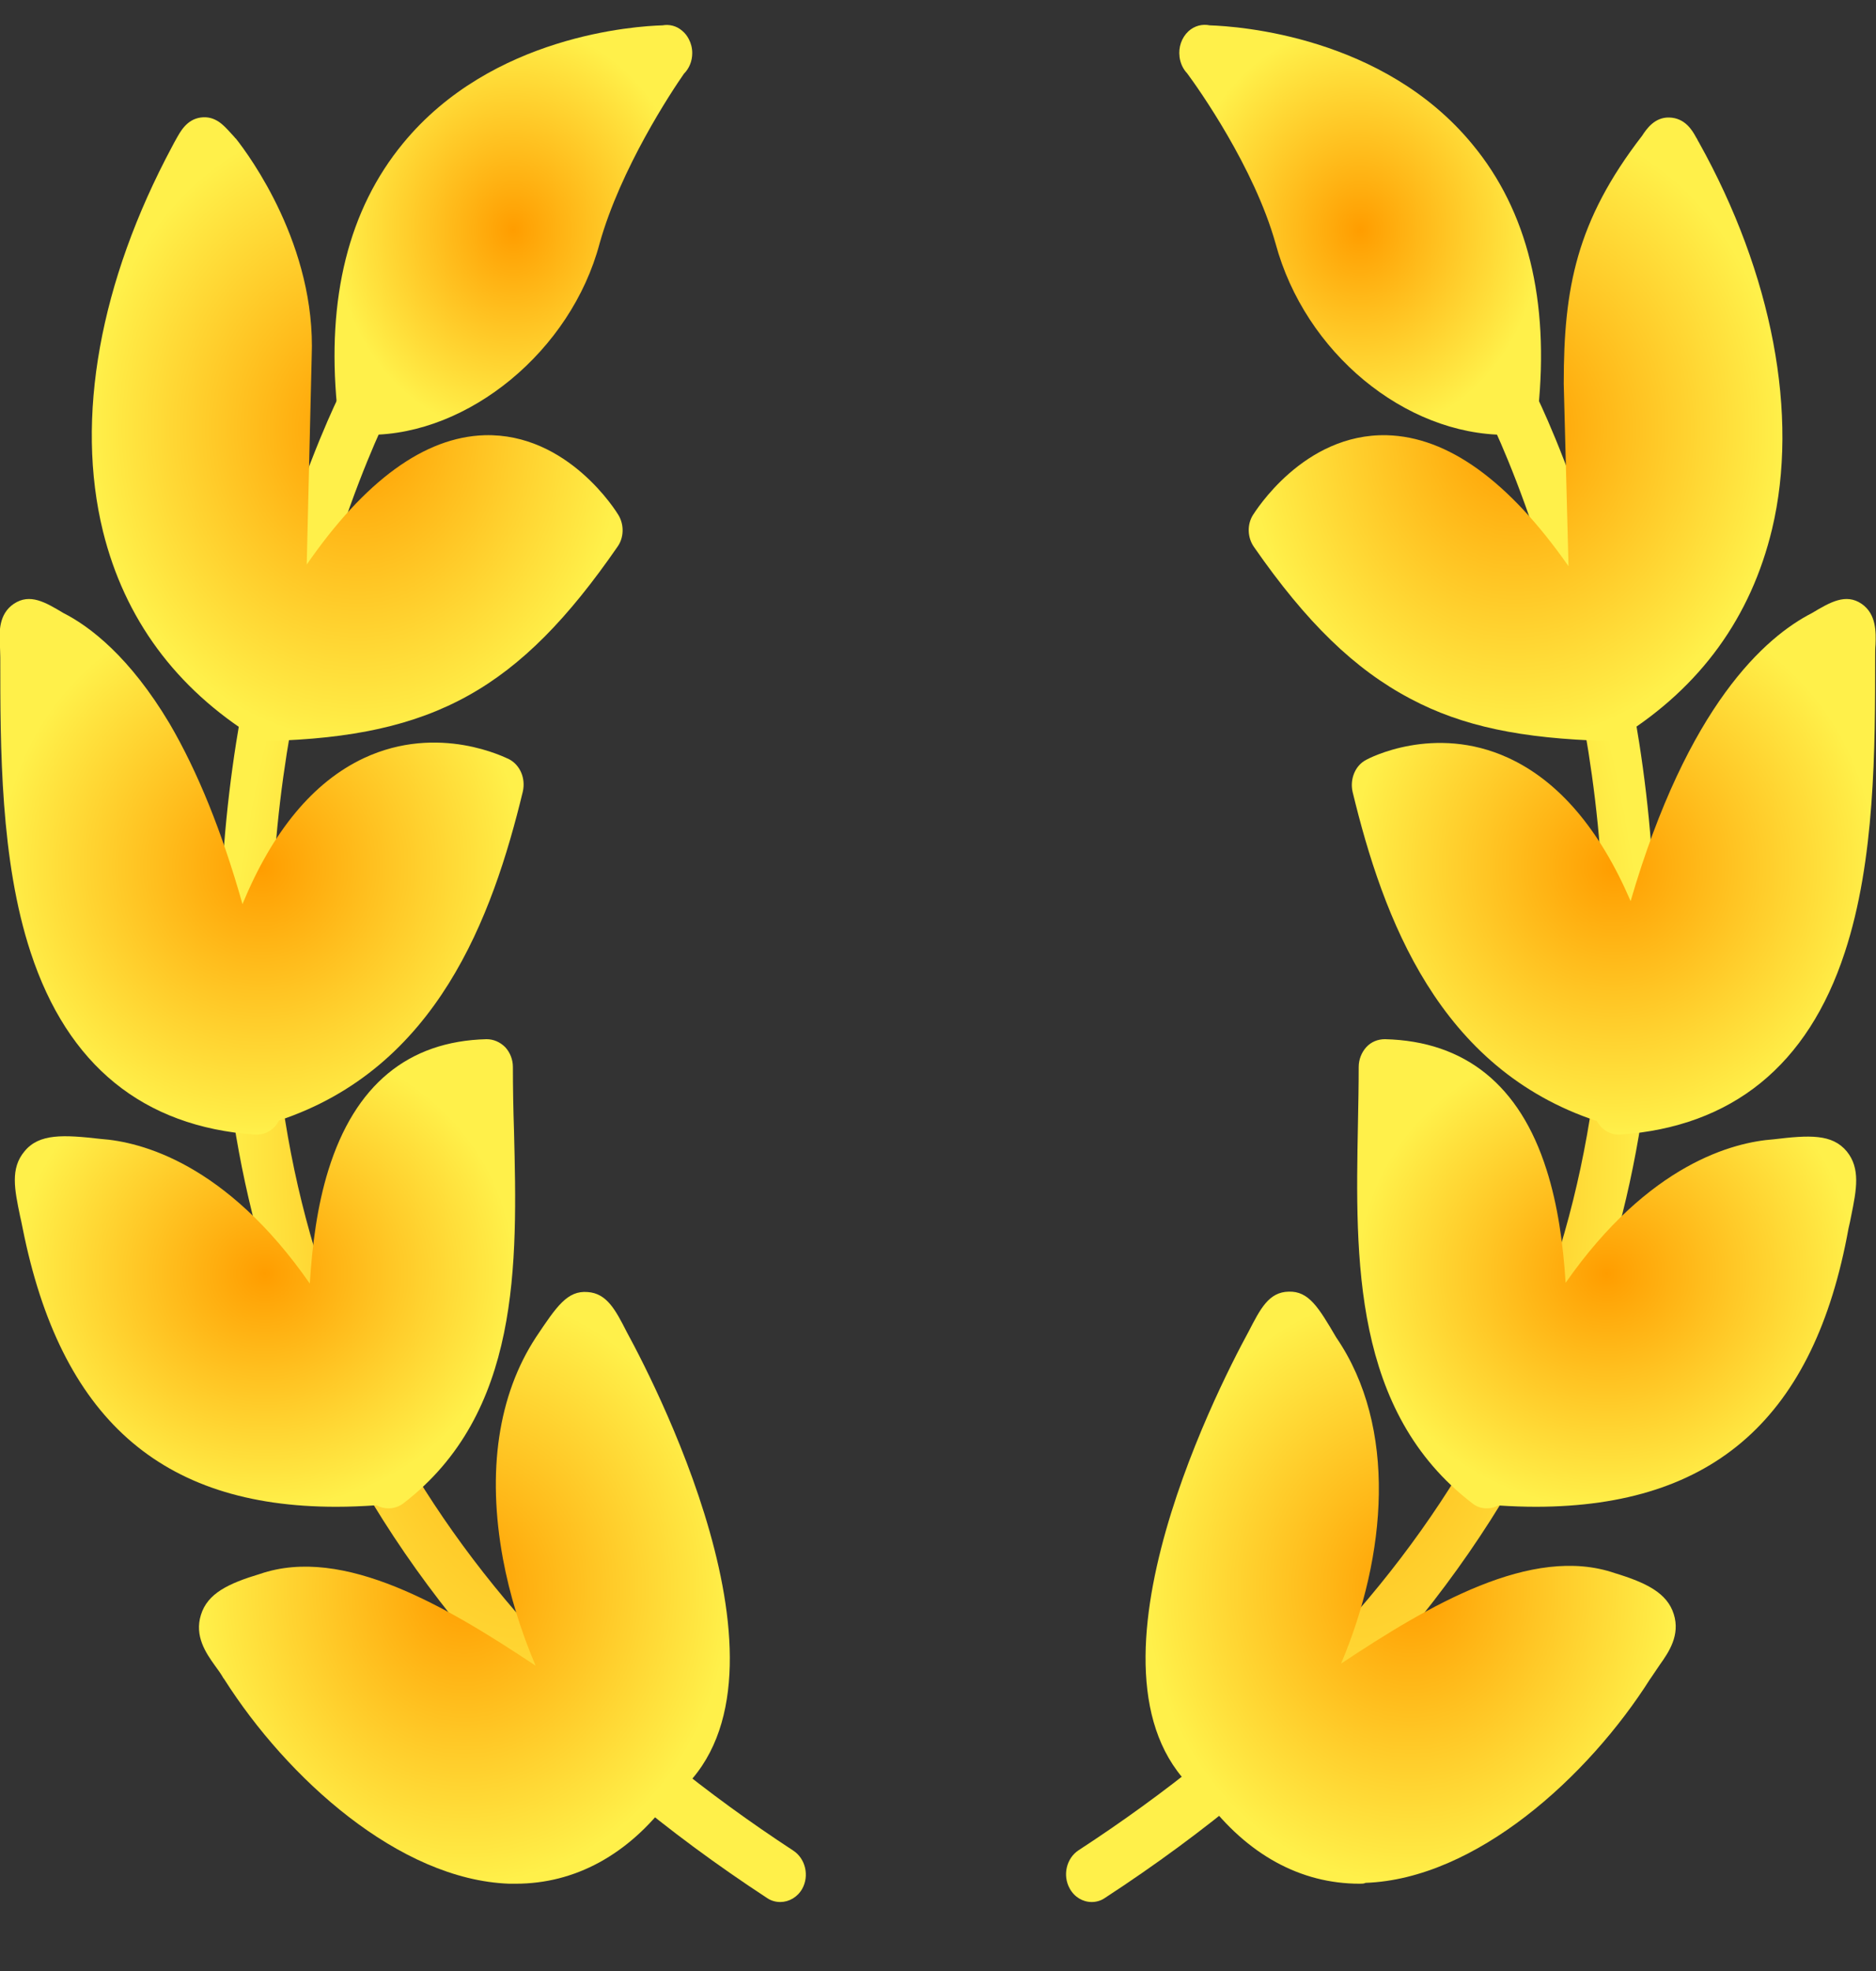
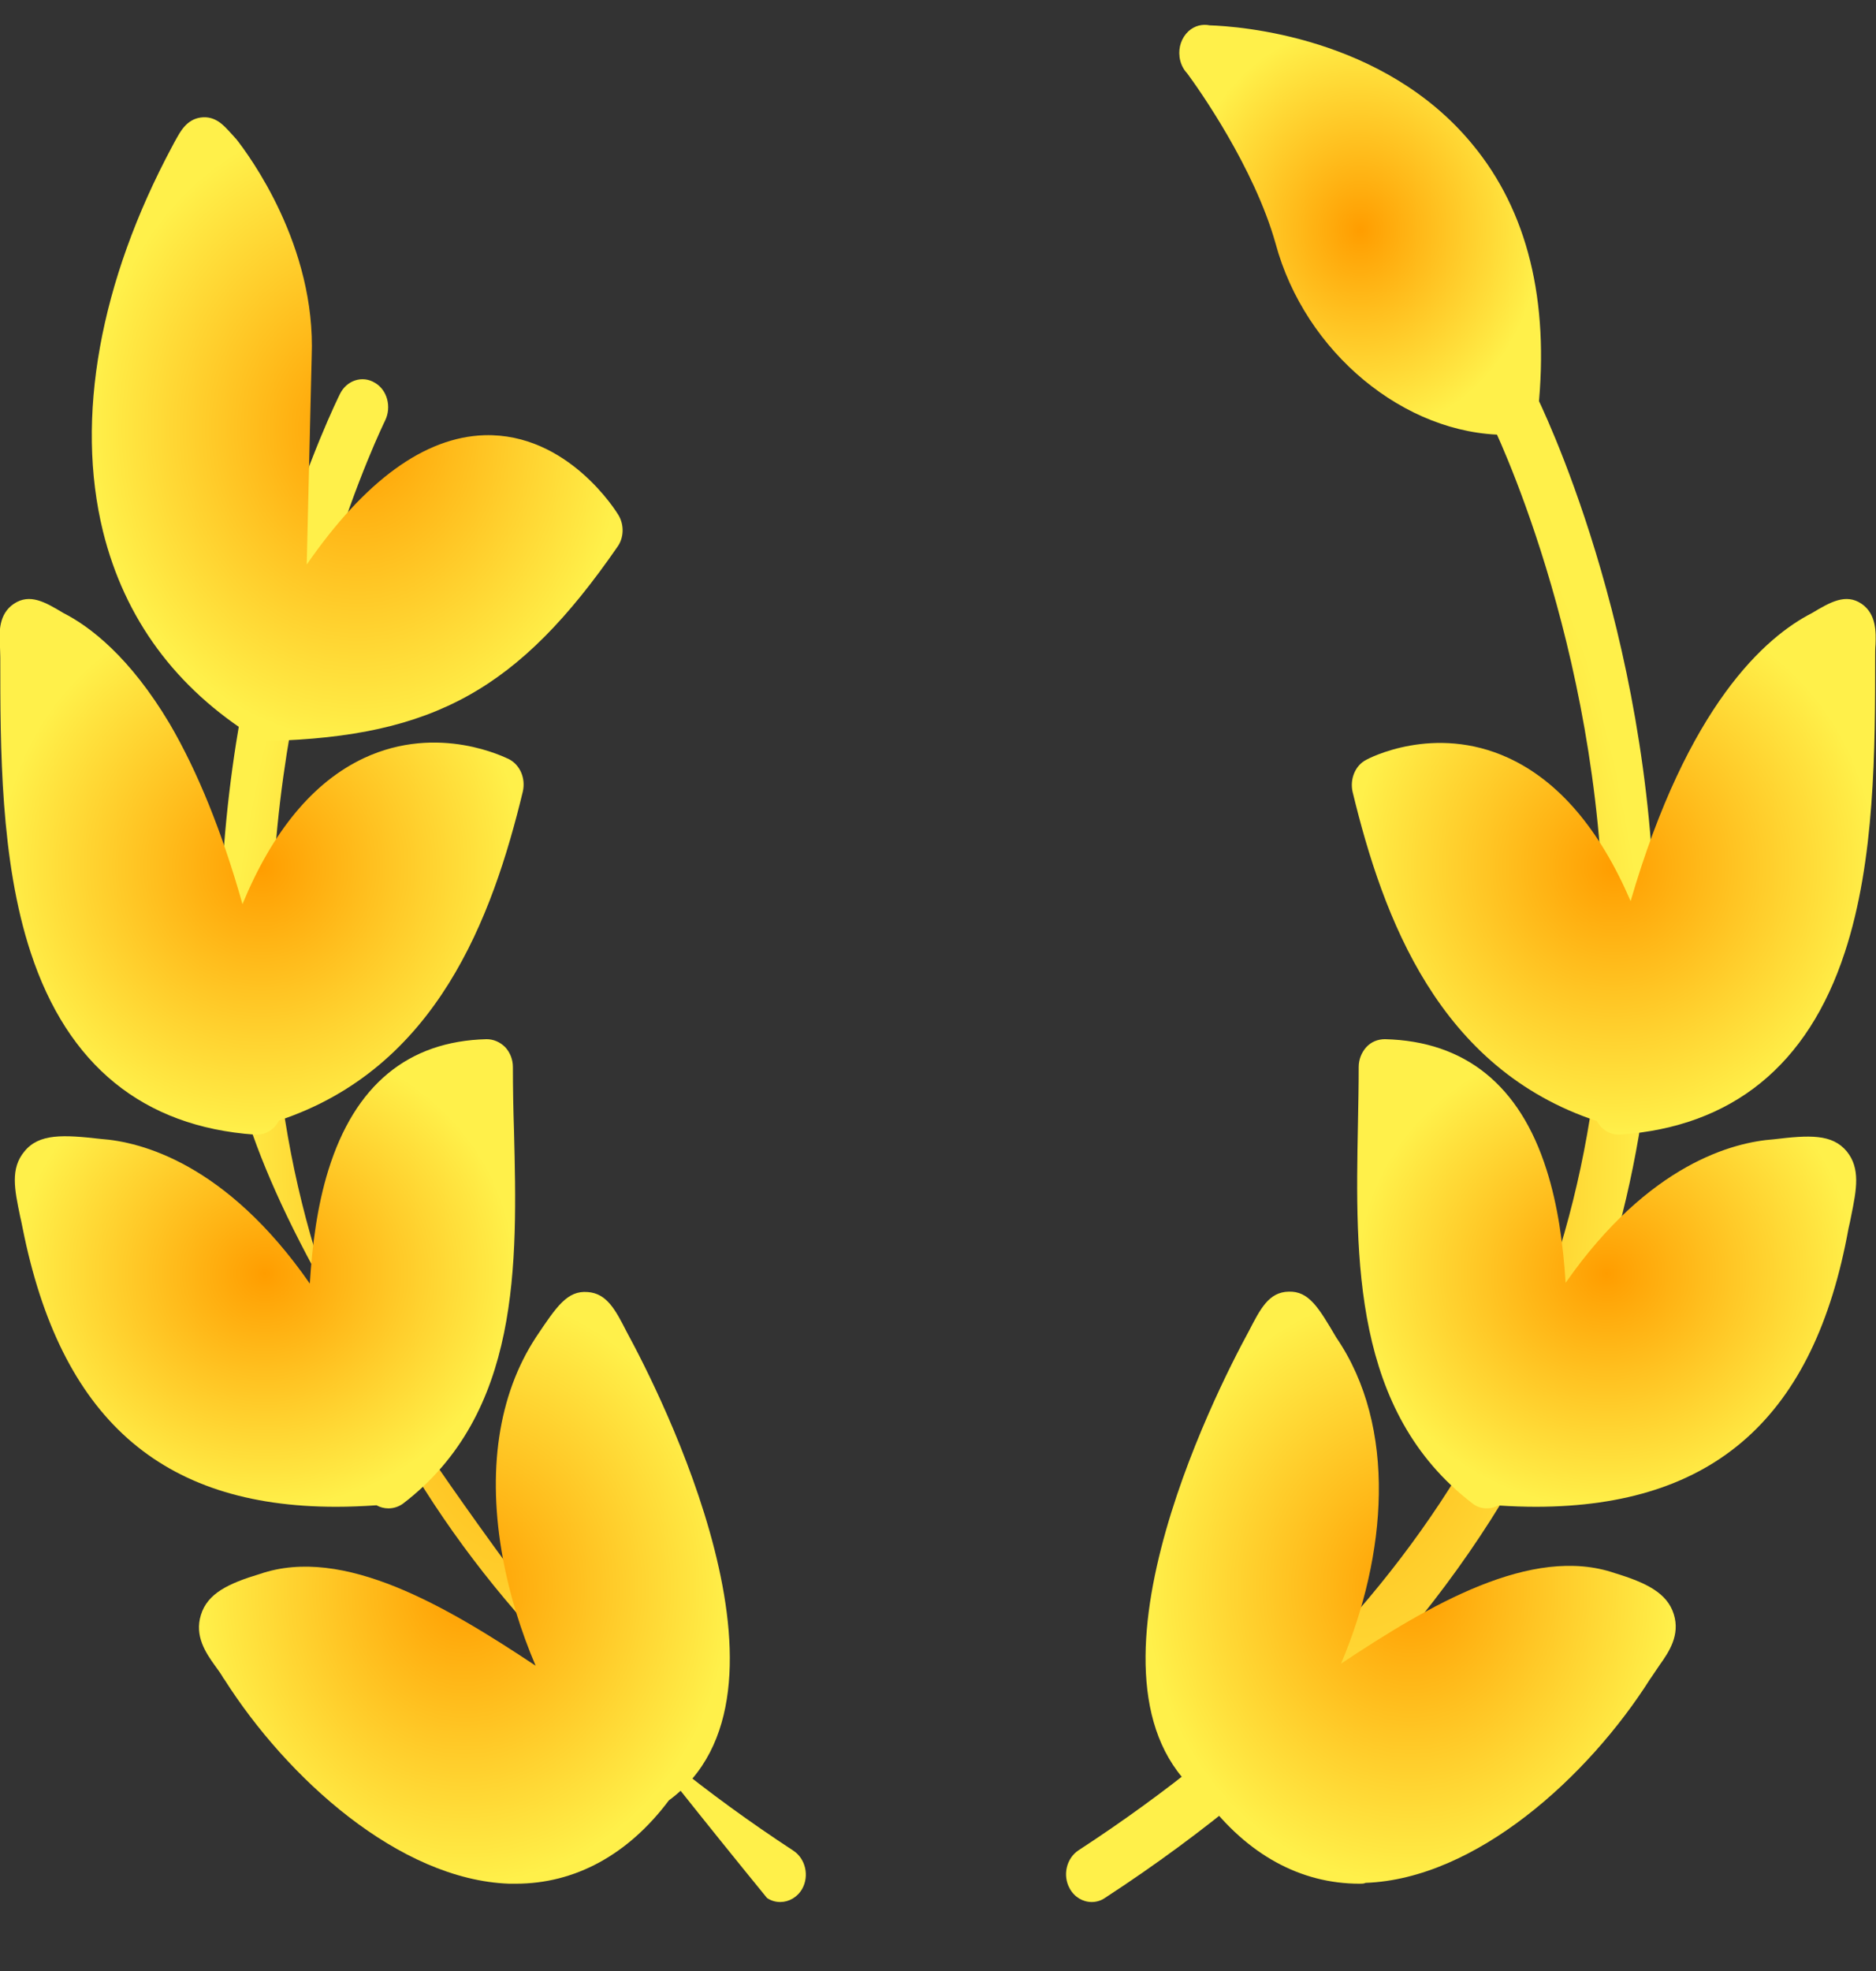
<svg xmlns="http://www.w3.org/2000/svg" width="20" height="21" viewBox="0 0 20 21" fill="none">
  <rect x="0" y="0" width="20" height="21" fill="#333333" stroke="none" />
-   <path fill-rule="evenodd" clip-rule="evenodd" d="M8.318 20.265C8.271 20.265 8.22 20.252 8.177 20.222C6.022 18.812 4.441 17.092 3.477 15.109C2.704 13.516 2.322 11.758 2.349 9.877C2.392 6.692 3.575 4.298 3.625 4.196C3.696 4.052 3.864 3.997 3.996 4.078C4.129 4.154 4.176 4.336 4.106 4.48C4.094 4.506 2.931 6.865 2.896 9.911C2.845 13.97 4.718 17.27 8.458 19.718C8.587 19.803 8.63 19.985 8.552 20.125C8.501 20.214 8.411 20.265 8.318 20.265Z" fill="url(#paint0_radial_1949_3807)" />
-   <path fill-rule="evenodd" clip-rule="evenodd" d="M3.867 4.633H3.866H3.865H3.864H3.855C3.704 4.624 3.588 4.491 3.593 4.328C3.482 3.174 3.717 2.231 4.296 1.528C5.242 0.375 6.78 0.278 7.063 0.27C7.136 0.257 7.213 0.275 7.274 0.329C7.303 0.353 7.326 0.383 7.343 0.416L7.344 0.418L7.344 0.418C7.367 0.462 7.38 0.512 7.38 0.566C7.38 0.653 7.346 0.731 7.292 0.785C7.159 0.975 6.616 1.795 6.392 2.595C6.088 3.739 4.995 4.633 3.937 4.633H3.872H3.872H3.872H3.871H3.871H3.87H3.87H3.87H3.869H3.869H3.869H3.868H3.868H3.867L3.867 4.633Z" fill="url(#paint1_radial_1949_3807)" />
+   <path fill-rule="evenodd" clip-rule="evenodd" d="M8.318 20.265C8.271 20.265 8.22 20.252 8.177 20.222C2.704 13.516 2.322 11.758 2.349 9.877C2.392 6.692 3.575 4.298 3.625 4.196C3.696 4.052 3.864 3.997 3.996 4.078C4.129 4.154 4.176 4.336 4.106 4.48C4.094 4.506 2.931 6.865 2.896 9.911C2.845 13.97 4.718 17.27 8.458 19.718C8.587 19.803 8.63 19.985 8.552 20.125C8.501 20.214 8.411 20.265 8.318 20.265Z" fill="url(#paint0_radial_1949_3807)" />
  <path fill-rule="evenodd" clip-rule="evenodd" d="M2.854 7.895H2.852L2.85 7.895L2.848 7.895H2.847L2.846 7.895L2.843 7.894L2.841 7.894H2.84L2.839 7.894L2.837 7.894L2.835 7.894L2.834 7.894L2.832 7.894L2.83 7.894L2.828 7.893L2.827 7.893L2.826 7.893L2.821 7.893L2.82 7.892L2.819 7.892L2.817 7.892L2.815 7.892L2.813 7.891L2.813 7.891C2.78 7.886 2.748 7.874 2.718 7.857C1.871 7.331 1.328 6.59 1.098 5.662C0.801 4.455 1.063 3.002 1.835 1.561C1.851 1.532 1.863 1.506 1.874 1.489C1.921 1.405 1.988 1.273 2.14 1.252C2.296 1.231 2.386 1.337 2.456 1.413L2.499 1.46C2.503 1.464 2.507 1.472 2.515 1.477C2.659 1.659 3.37 2.621 3.323 3.798L3.27 6.015C3.891 5.119 4.527 4.657 5.165 4.637C6.055 4.612 6.574 5.455 6.594 5.489C6.656 5.594 6.652 5.73 6.582 5.827C5.533 7.343 4.628 7.847 2.863 7.895L2.859 7.895L2.858 7.895H2.858H2.858H2.857L2.854 7.895Z" fill="url(#paint2_radial_1949_3807)" />
  <path fill-rule="evenodd" clip-rule="evenodd" d="M2.736 12.089C2.732 12.089 2.724 12.089 2.716 12.089C1.526 12.004 0.722 11.351 0.327 10.148C0.003 9.166 0.003 7.967 0.003 7.005C0.003 6.954 -0.001 6.903 -0.001 6.865C-0.008 6.738 -0.016 6.543 0.148 6.433C0.319 6.319 0.483 6.416 0.675 6.531C0.96 6.675 1.385 7.001 1.807 7.708C2.107 8.22 2.368 8.864 2.585 9.633C2.907 8.854 3.339 8.331 3.88 8.077C4.68 7.704 5.398 8.077 5.429 8.09C5.546 8.153 5.605 8.293 5.574 8.433C5.249 9.777 4.657 11.379 2.975 11.938C2.928 12.03 2.838 12.089 2.736 12.089Z" fill="url(#paint3_radial_1949_3807)" />
  <path fill-rule="evenodd" clip-rule="evenodd" d="M3.583 16.054C1.709 16.054 0.643 15.101 0.241 13.084C0.233 13.038 0.222 12.995 0.214 12.957C0.155 12.673 0.108 12.449 0.261 12.267C0.417 12.076 0.674 12.089 1.077 12.135C1.495 12.165 2.408 12.389 3.303 13.676C3.328 13.267 3.382 12.848 3.501 12.466C3.782 11.563 4.348 11.093 5.187 11.072C5.261 11.072 5.331 11.102 5.386 11.157C5.437 11.212 5.468 11.288 5.468 11.368C5.468 11.593 5.472 11.813 5.48 12.055C5.515 13.461 5.554 15.058 4.297 16.02C4.25 16.054 4.195 16.071 4.141 16.071C4.097 16.071 4.053 16.06 4.014 16.038C3.867 16.048 3.724 16.054 3.583 16.054Z" fill="url(#paint4_radial_1949_3807)" />
  <path fill-rule="evenodd" clip-rule="evenodd" d="M5.499 20.07C5.475 20.07 5.452 20.07 5.428 20.07C4.253 20.027 3.059 18.943 2.391 17.892C2.388 17.888 2.388 17.884 2.384 17.884C2.356 17.833 2.321 17.787 2.29 17.744C2.196 17.613 2.071 17.431 2.142 17.206C2.212 16.977 2.434 16.871 2.77 16.77C3.663 16.462 4.769 17.122 5.71 17.747C5.553 17.379 5.433 16.991 5.362 16.609C5.19 15.677 5.311 14.863 5.713 14.249C5.936 13.915 6.049 13.749 6.264 13.766C6.471 13.779 6.564 13.961 6.681 14.19C7.034 14.838 8.672 18.055 7.131 19.182C6.697 19.761 6.13 20.07 5.499 20.07Z" fill="url(#paint5_radial_1949_3807)" />
  <path fill-rule="evenodd" clip-rule="evenodd" d="M11.639 20.265C11.545 20.265 11.455 20.214 11.404 20.121C11.326 19.981 11.369 19.799 11.498 19.714C15.261 17.261 17.142 13.953 17.096 9.886C17.057 6.844 15.901 4.501 15.889 4.48C15.819 4.336 15.866 4.158 15.999 4.078C16.131 4.002 16.296 4.052 16.37 4.196C16.42 4.298 17.603 6.692 17.642 9.877C17.666 11.758 17.283 13.516 16.502 15.109C15.53 17.092 13.942 18.812 11.779 20.222C11.736 20.252 11.685 20.265 11.639 20.265Z" fill="url(#paint6_radial_1949_3807)" />
  <path fill-rule="evenodd" clip-rule="evenodd" d="M16.055 4.633C14.977 4.633 13.912 3.756 13.599 2.595C13.37 1.781 12.777 0.944 12.656 0.781C12.613 0.736 12.584 0.675 12.575 0.607L12.575 0.606L12.575 0.604C12.562 0.505 12.596 0.402 12.67 0.333C12.736 0.273 12.819 0.254 12.897 0.27C13.202 0.28 14.75 0.385 15.699 1.54C16.285 2.248 16.519 3.201 16.398 4.37C16.383 4.523 16.262 4.633 16.125 4.633C16.113 4.633 16.105 4.633 16.094 4.633L16.089 4.632C16.077 4.633 16.066 4.633 16.055 4.633Z" fill="url(#paint7_radial_1949_3807)" />
-   <path fill-rule="evenodd" clip-rule="evenodd" d="M17.139 7.895H17.138H17.138H17.137H17.137H17.136H17.136H17.136H17.135H17.135H17.131C16.218 7.869 15.589 7.738 15.039 7.446C14.442 7.132 13.927 6.632 13.368 5.827C13.298 5.726 13.294 5.59 13.357 5.488C13.38 5.455 13.895 4.616 14.785 4.637C15.435 4.654 16.085 5.123 16.722 6.033L16.671 4.091C16.671 4.086 16.671 4.086 16.671 4.082C16.671 3.074 16.803 2.358 17.506 1.447C17.553 1.375 17.639 1.248 17.795 1.252C17.963 1.256 18.041 1.388 18.08 1.46C18.088 1.473 18.096 1.485 18.103 1.502C18.107 1.506 18.107 1.511 18.111 1.515C18.896 2.921 19.181 4.425 18.892 5.637C18.667 6.574 18.132 7.315 17.293 7.843C17.273 7.858 17.252 7.87 17.229 7.878L17.227 7.879L17.225 7.88L17.225 7.88L17.223 7.881L17.221 7.881L17.219 7.882L17.219 7.882L17.217 7.883L17.215 7.883L17.213 7.884L17.213 7.884L17.206 7.886L17.2 7.887H17.2L17.198 7.888L17.196 7.888L17.194 7.889L17.193 7.889L17.191 7.889L17.187 7.89L17.187 7.89L17.185 7.891L17.183 7.891L17.181 7.891L17.18 7.891L17.178 7.892L17.176 7.892L17.174 7.892L17.173 7.892L17.172 7.893L17.168 7.893L17.167 7.893L17.165 7.893L17.163 7.894L17.161 7.894L17.16 7.894L17.159 7.894L17.157 7.894L17.154 7.894L17.153 7.894H17.152L17.15 7.894L17.148 7.895L17.146 7.895H17.146L17.143 7.895L17.141 7.895L17.139 7.895Z" fill="url(#paint8_radial_1949_3807)" />
  <path fill-rule="evenodd" clip-rule="evenodd" d="M17.024 11.944C15.338 11.387 14.746 9.783 14.42 8.437C14.389 8.301 14.448 8.157 14.561 8.098C14.588 8.081 15.287 7.713 16.076 8.073C16.613 8.318 17.052 8.83 17.384 9.601C17.993 7.513 18.821 6.785 19.319 6.531C19.511 6.416 19.678 6.319 19.846 6.433C20.006 6.543 19.999 6.738 19.995 6.865C19.991 6.908 19.991 6.954 19.991 7.005C19.991 7.967 19.991 9.166 19.667 10.148C19.273 11.351 18.468 12.004 17.274 12.089C17.27 12.089 17.262 12.089 17.258 12.089C17.159 12.089 17.072 12.032 17.024 11.944Z" fill="url(#paint9_radial_1949_3807)" />
  <path fill-rule="evenodd" clip-rule="evenodd" d="M15.851 16.071C15.796 16.071 15.741 16.054 15.695 16.016C14.422 15.041 14.449 13.415 14.477 11.978C14.481 11.767 14.485 11.568 14.485 11.368C14.485 11.288 14.516 11.212 14.566 11.157C14.617 11.101 14.688 11.072 14.765 11.072C15.62 11.093 16.202 11.563 16.487 12.461C16.609 12.842 16.665 13.259 16.691 13.668C17.582 12.392 18.49 12.169 18.907 12.139C19.29 12.093 19.532 12.08 19.688 12.267C19.836 12.449 19.793 12.673 19.735 12.957C19.727 12.995 19.719 13.042 19.707 13.088C19.344 15.096 18.279 16.05 16.378 16.054C16.247 16.054 16.112 16.049 15.974 16.04C15.936 16.06 15.893 16.071 15.851 16.071Z" fill="url(#paint10_radial_1949_3807)" />
  <path fill-rule="evenodd" clip-rule="evenodd" d="M12.853 19.171C11.328 18.041 12.96 14.832 13.312 14.186C13.437 13.944 13.527 13.766 13.738 13.762C13.953 13.754 14.058 13.931 14.245 14.249C14.901 15.207 14.784 16.574 14.297 17.725C15.233 17.104 16.329 16.456 17.216 16.761C17.552 16.863 17.774 16.973 17.844 17.198C17.915 17.422 17.79 17.604 17.696 17.736C17.665 17.782 17.634 17.829 17.602 17.875C17.598 17.88 17.598 17.884 17.595 17.884C16.931 18.934 15.732 20.019 14.558 20.061C14.542 20.07 14.518 20.07 14.495 20.07C13.863 20.07 13.298 19.759 12.853 19.171Z" fill="url(#paint11_radial_1949_3807)" />
  <defs>
    <radialGradient id="paint0_radial_1949_3807" cx="0" cy="0" r="1" gradientUnits="userSpaceOnUse" gradientTransform="translate(5.469 12.153) rotate(90) scale(8.112 3.122)">
      <stop stop-color="#FF9D00" />
      <stop offset="1" stop-color="#FFF04A" />
    </radialGradient>
    <radialGradient id="paint1_radial_1949_3807" cx="0" cy="0" r="1" gradientUnits="userSpaceOnUse" gradientTransform="translate(5.473 2.449) rotate(90) scale(2.183 1.907)">
      <stop stop-color="#FF9D00" />
      <stop offset="1" stop-color="#FFF04A" />
    </radialGradient>
    <radialGradient id="paint2_radial_1949_3807" cx="0" cy="0" r="1" gradientUnits="userSpaceOnUse" gradientTransform="translate(3.808 4.572) rotate(90) scale(3.323 2.83)">
      <stop stop-color="#FF9D00" />
      <stop offset="1" stop-color="#FFF04A" />
    </radialGradient>
    <radialGradient id="paint3_radial_1949_3807" cx="0" cy="0" r="1" gradientUnits="userSpaceOnUse" gradientTransform="translate(2.789 9.235) rotate(90) scale(2.853 2.793)">
      <stop stop-color="#FF9D00" />
      <stop offset="1" stop-color="#FFF04A" />
    </radialGradient>
    <radialGradient id="paint4_radial_1949_3807" cx="0" cy="0" r="1" gradientUnits="userSpaceOnUse" gradientTransform="translate(2.825 13.571) rotate(90) scale(2.499 2.667)">
      <stop stop-color="#FF9D00" />
      <stop offset="1" stop-color="#FFF04A" />
    </radialGradient>
    <radialGradient id="paint5_radial_1949_3807" cx="0" cy="0" r="1" gradientUnits="userSpaceOnUse" gradientTransform="translate(4.951 16.917) rotate(90) scale(3.152 2.83)">
      <stop stop-color="#FF9D00" />
      <stop offset="1" stop-color="#FFF04A" />
    </radialGradient>
    <radialGradient id="paint6_radial_1949_3807" cx="0" cy="0" r="1" gradientUnits="userSpaceOnUse" gradientTransform="translate(14.504 12.154) rotate(90) scale(8.111 3.139)">
      <stop stop-color="#FF9D00" />
      <stop offset="1" stop-color="#FFF04A" />
    </radialGradient>
    <radialGradient id="paint7_radial_1949_3807" cx="0" cy="0" r="1" gradientUnits="userSpaceOnUse" gradientTransform="translate(14.501 2.449) rotate(90) scale(2.184 1.928)">
      <stop stop-color="#FF9D00" />
      <stop offset="1" stop-color="#FFF04A" />
    </radialGradient>
    <radialGradient id="paint8_radial_1949_3807" cx="0" cy="0" r="1" gradientUnits="userSpaceOnUse" gradientTransform="translate(16.157 4.573) rotate(90) scale(3.321 2.845)">
      <stop stop-color="#FF9D00" />
      <stop offset="1" stop-color="#FFF04A" />
    </radialGradient>
    <radialGradient id="paint9_radial_1949_3807" cx="0" cy="0" r="1" gradientUnits="userSpaceOnUse" gradientTransform="translate(17.204 9.235) rotate(90) scale(2.853 2.792)">
      <stop stop-color="#FF9D00" />
      <stop offset="1" stop-color="#FFF04A" />
    </radialGradient>
    <radialGradient id="paint10_radial_1949_3807" cx="0" cy="0" r="1" gradientUnits="userSpaceOnUse" gradientTransform="translate(17.129 13.571) rotate(90) scale(2.499 2.66)">
      <stop stop-color="#FF9D00" />
      <stop offset="1" stop-color="#FFF04A" />
    </radialGradient>
    <radialGradient id="paint11_radial_1949_3807" cx="0" cy="0" r="1" gradientUnits="userSpaceOnUse" gradientTransform="translate(15.039 16.916) rotate(90) scale(3.154 2.826)">
      <stop stop-color="#FF9D00" />
      <stop offset="1" stop-color="#FFF04A" />
    </radialGradient>
  </defs>
</svg>